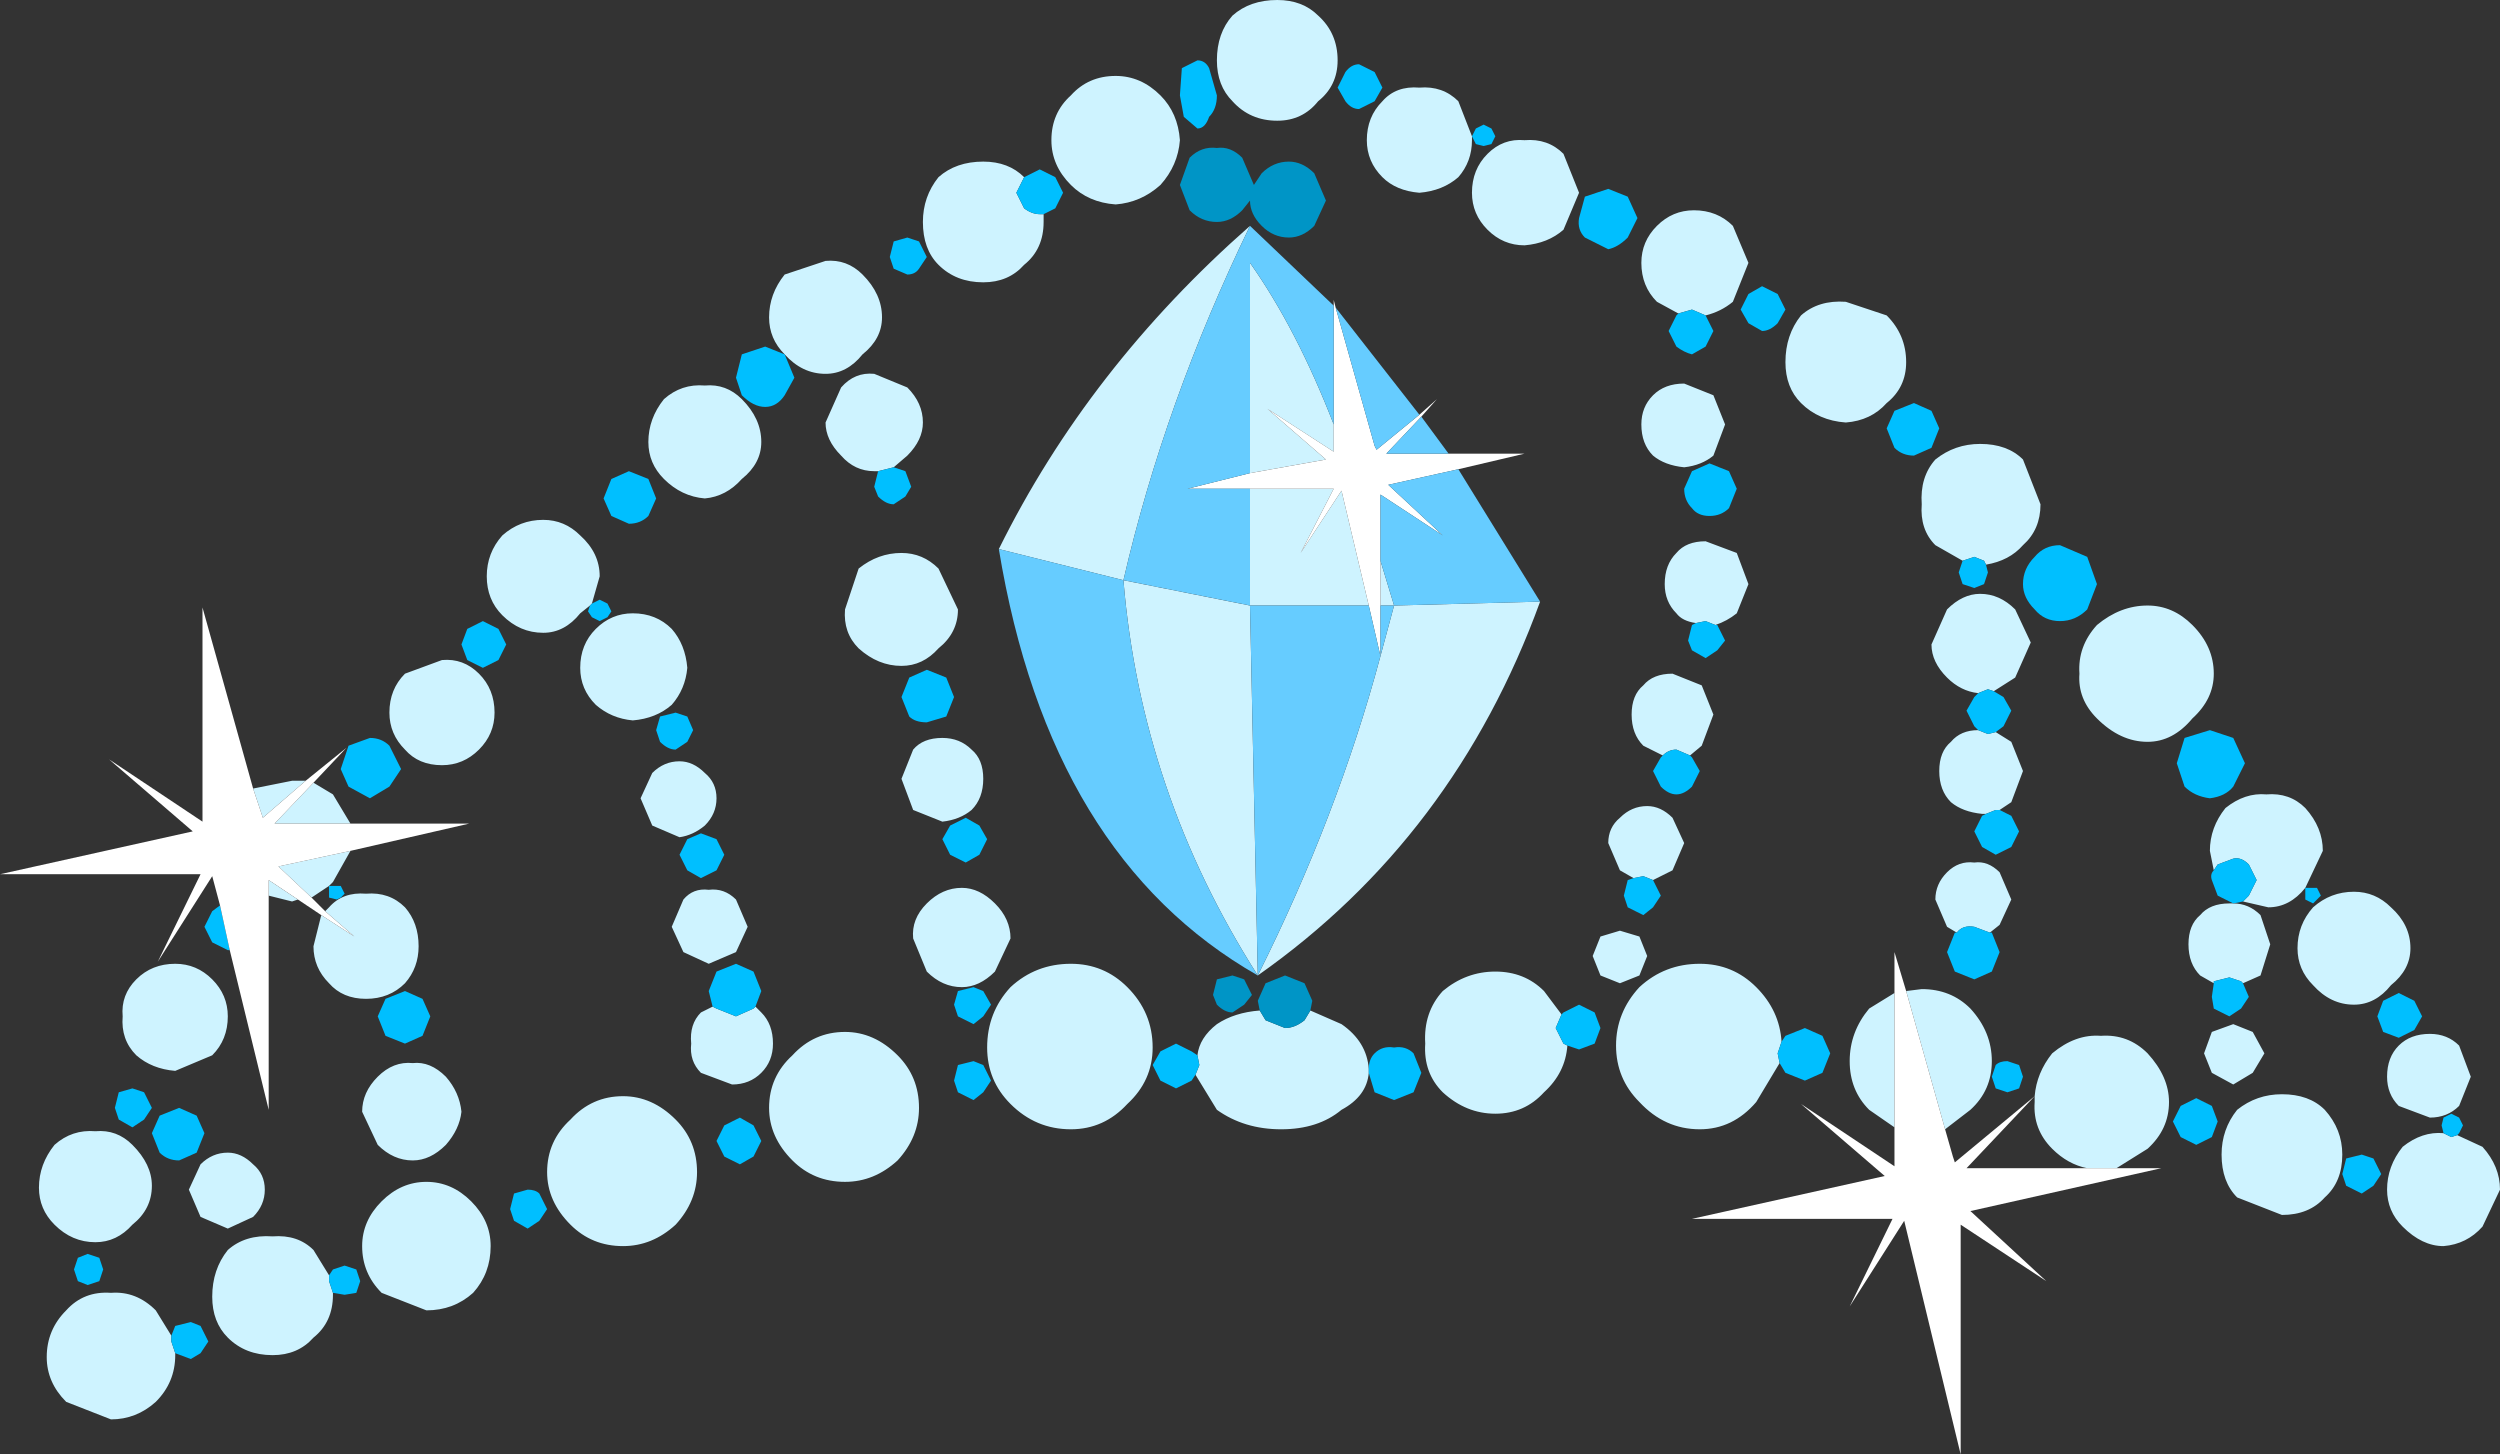
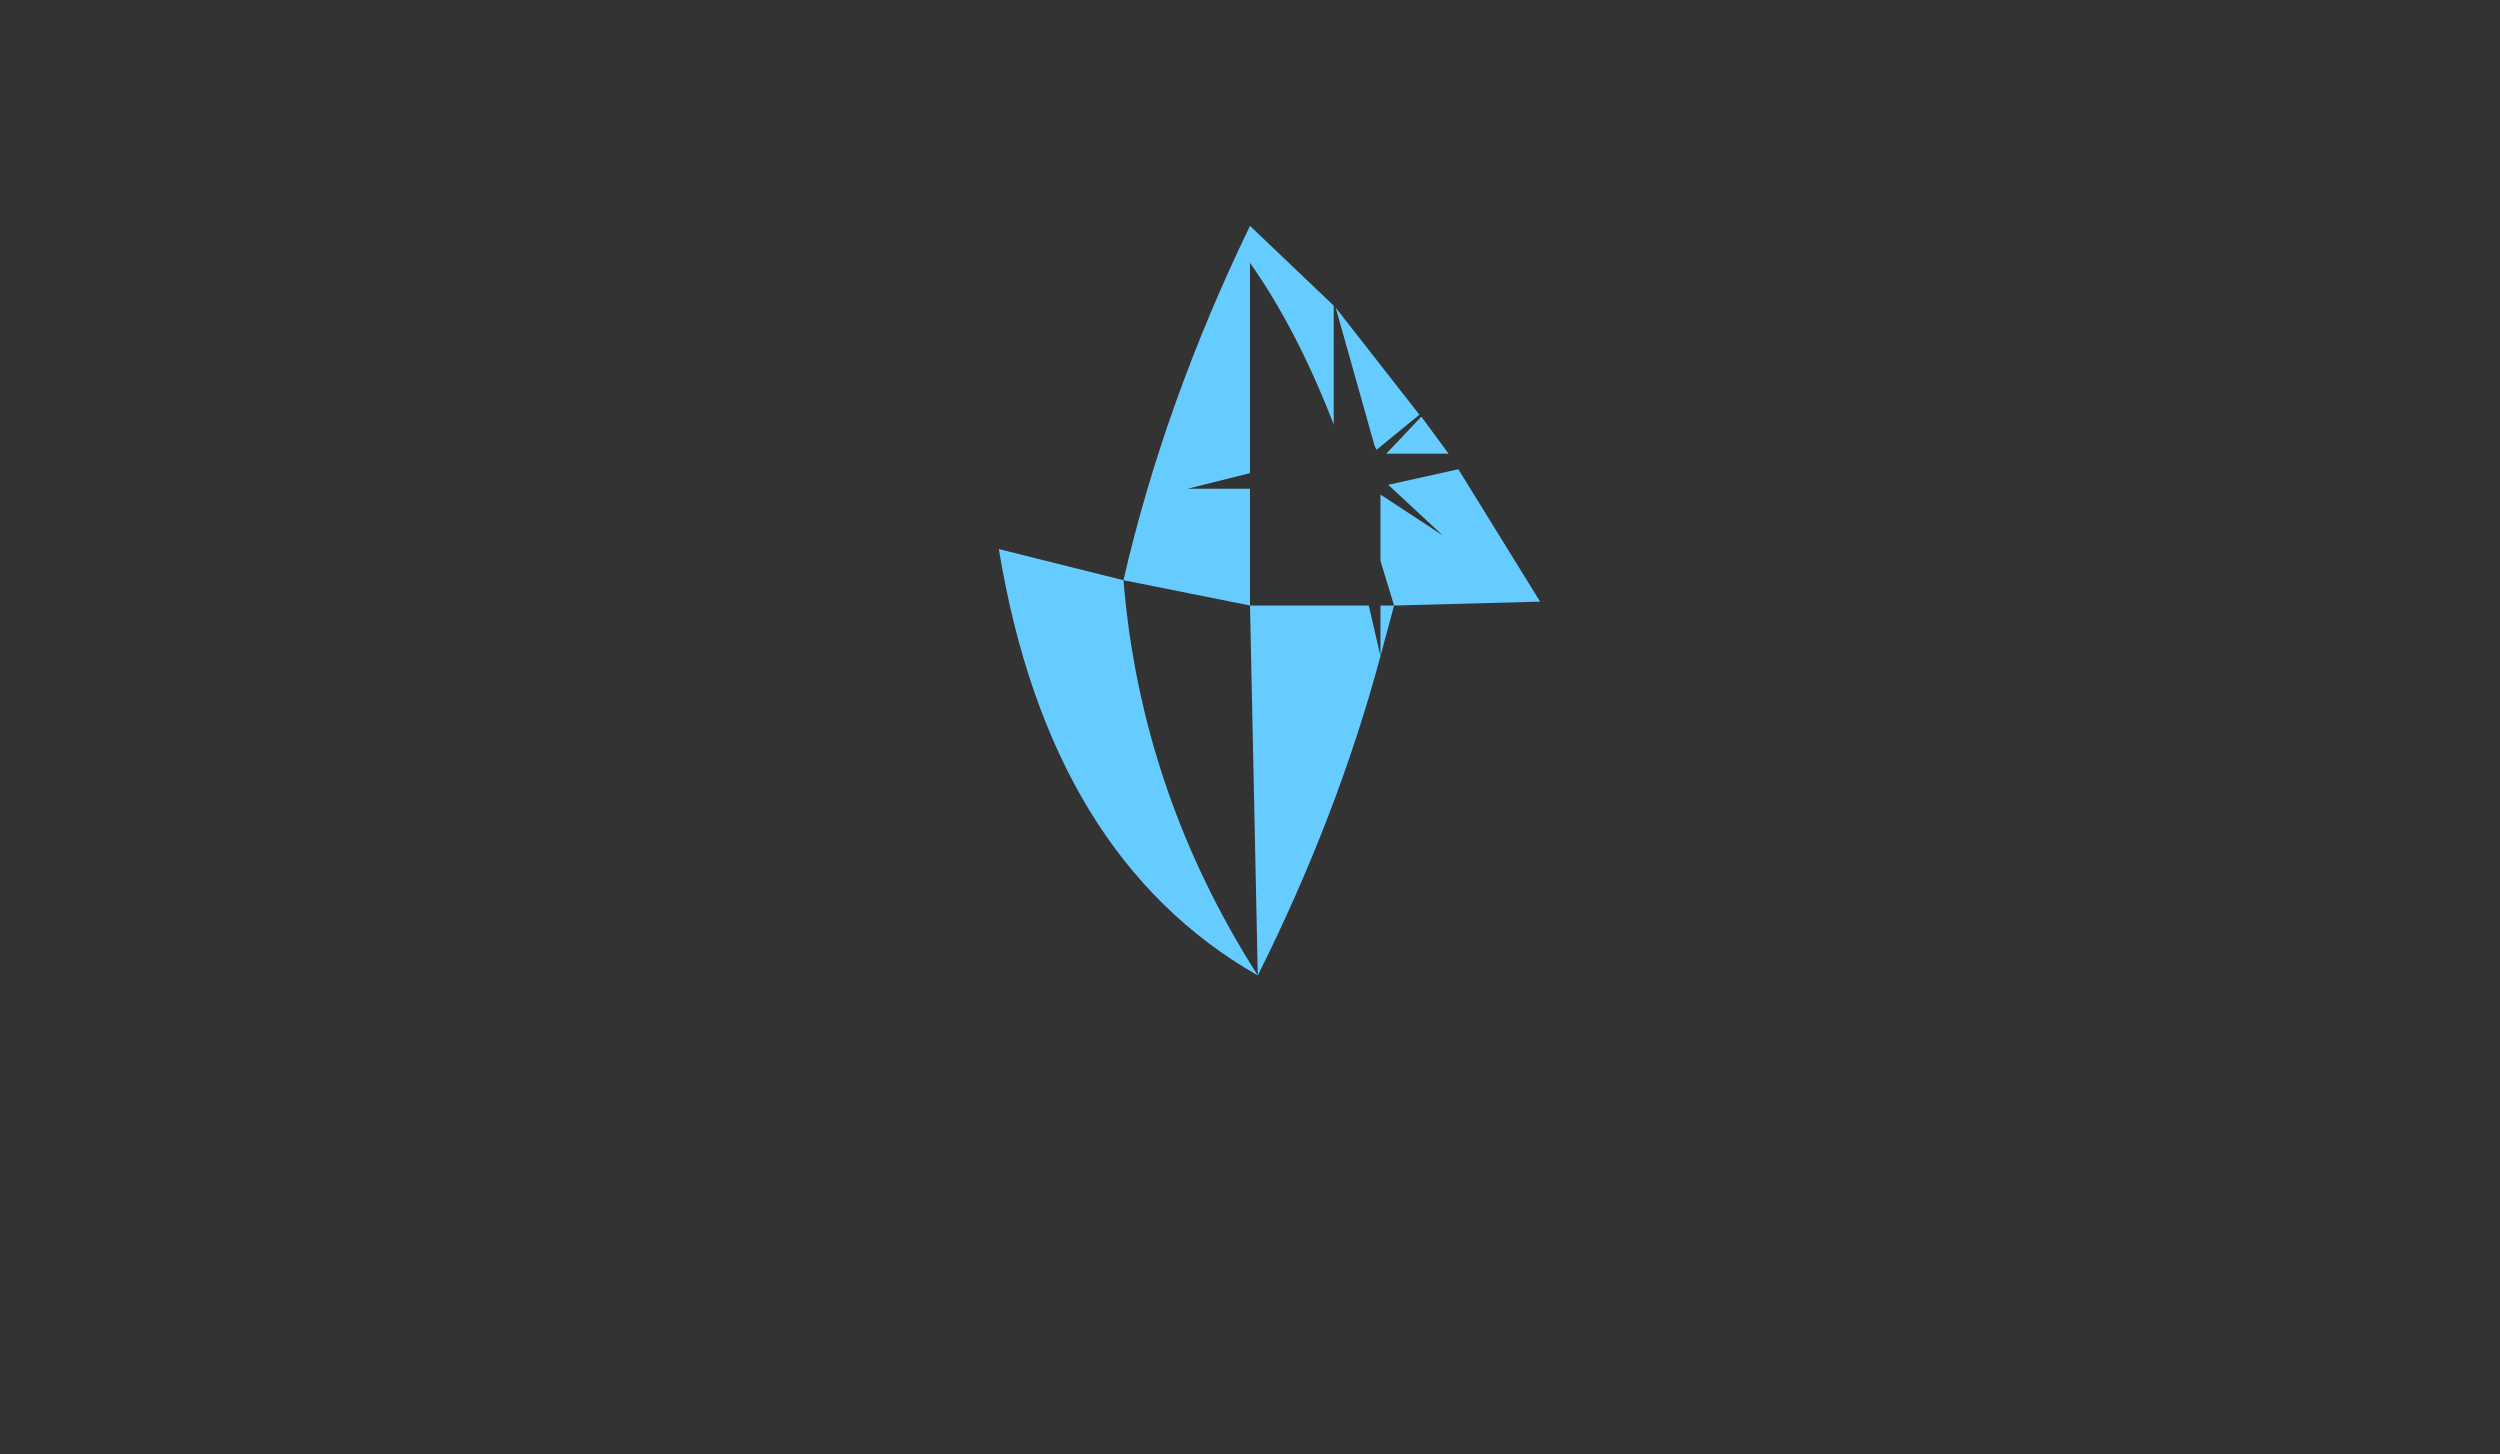
<svg xmlns="http://www.w3.org/2000/svg" height="37.35px" width="64.2px">
  <rect width="100%" height="100%" fill="#333333" stroke="none" />
  <g transform="matrix(1.0, 0.0, 0.0, 1.0, 32.1, 18.65)">
-     <path d="M11.0 -10.6 L10.45 -10.9 Q10.05 -11.3 10.05 -11.9 10.05 -12.45 10.45 -12.85 10.85 -13.25 11.4 -13.25 12.0 -13.25 12.4 -12.85 L12.8 -11.9 12.4 -10.9 Q12.1 -10.65 11.7 -10.55 L11.35 -10.7 11.0 -10.6 M5.7 -15.15 L5.7 -15.05 Q5.7 -14.5 5.35 -14.1 4.95 -13.75 4.35 -13.7 3.75 -13.75 3.4 -14.1 3.0 -14.5 3.0 -15.05 3.0 -15.65 3.4 -16.05 3.75 -16.45 4.35 -16.4 4.95 -16.45 5.35 -16.05 L5.7 -15.15 M1.75 -16.05 Q1.35 -15.55 0.7 -15.55 0.0 -15.55 -0.45 -16.05 -0.85 -16.45 -0.85 -17.1 -0.85 -17.8 -0.45 -18.25 0.0 -18.65 0.7 -18.65 1.35 -18.65 1.75 -18.25 2.25 -17.8 2.25 -17.1 2.25 -16.45 1.75 -16.05 M5.7 -13.7 Q5.7 -14.3 6.1 -14.7 6.5 -15.1 7.05 -15.05 7.65 -15.1 8.05 -14.7 L8.45 -13.7 8.05 -12.75 Q7.65 -12.4 7.05 -12.35 6.5 -12.35 6.1 -12.75 5.7 -13.15 5.7 -13.7 M7.45 -3.2 Q5.25 2.85 0.2 6.4 2.25 2.3 3.35 -1.8 L3.7 -3.1 3.35 -3.1 3.35 -4.25 3.7 -3.1 7.45 -3.2 M-6.45 -4.55 Q-4.15 -9.2 0.0 -12.85 -2.2 -8.3 -3.25 -3.75 L0.0 -3.1 0.0 -6.1 2.15 -6.1 1.3 -4.45 2.35 -6.05 3.05 -3.1 0.0 -3.1 0.2 6.4 Q-2.8 1.7 -3.25 -3.75 L-6.45 -4.55 M2.15 -7.75 L2.15 -7.05 0.45 -8.15 1.95 -6.85 0.0 -6.5 0.0 -11.9 Q1.2 -10.2 2.15 -7.75 M10.6 0.75 L10.1 0.5 Q9.8 0.2 9.8 -0.3 9.8 -0.8 10.1 -1.05 10.35 -1.35 10.85 -1.35 L11.6 -1.05 11.9 -0.3 11.6 0.5 11.3 0.75 10.95 0.6 Q10.75 0.6 10.6 0.75 M16.85 -9.35 Q16.85 -8.7 16.35 -8.3 15.95 -7.85 15.3 -7.8 14.6 -7.85 14.15 -8.3 13.75 -8.7 13.75 -9.35 13.75 -10.05 14.15 -10.55 14.6 -10.95 15.3 -10.9 L16.35 -10.55 Q16.85 -10.05 16.85 -9.35 M18.3 -4.25 L17.6 -4.65 Q17.2 -5.05 17.25 -5.7 17.2 -6.4 17.6 -6.85 18.1 -7.25 18.75 -7.25 19.45 -7.25 19.85 -6.85 L20.3 -5.7 Q20.3 -5.05 19.85 -4.65 19.5 -4.25 18.9 -4.15 L18.85 -4.25 18.6 -4.35 18.3 -4.25 M11.9 -6.95 Q11.6 -6.7 11.15 -6.65 10.65 -6.7 10.35 -6.95 10.05 -7.25 10.05 -7.75 10.05 -8.2 10.35 -8.5 10.65 -8.8 11.15 -8.8 L11.9 -8.5 12.2 -7.75 11.9 -6.95 M11.45 -2.65 Q11.1 -2.7 10.95 -2.9 10.65 -3.2 10.65 -3.65 10.65 -4.15 10.95 -4.45 11.2 -4.75 11.7 -4.75 L12.5 -4.45 12.8 -3.65 12.5 -2.9 Q12.25 -2.7 11.95 -2.6 L11.7 -2.7 11.45 -2.65 M18.7 -0.85 Q18.25 -0.9 17.9 -1.25 17.5 -1.65 17.5 -2.1 L17.9 -3.0 Q18.3 -3.4 18.75 -3.4 19.25 -3.4 19.65 -3.0 L20.05 -2.15 19.65 -1.25 19.1 -0.9 18.95 -0.95 18.7 -0.85 M19.15 0.15 L19.55 0.4 19.85 1.15 19.55 1.95 19.25 2.15 19.15 2.15 18.9 2.25 18.8 2.25 Q18.3 2.2 18.0 1.95 17.7 1.65 17.7 1.15 17.7 0.65 18.0 0.4 18.25 0.1 18.7 0.1 L18.95 0.2 19.15 0.15 M21.75 -2.6 Q22.35 -3.1 23.05 -3.1 23.7 -3.1 24.2 -2.6 24.75 -2.05 24.75 -1.35 24.75 -0.7 24.2 -0.2 23.7 0.4 23.05 0.4 22.35 0.4 21.75 -0.2 21.25 -0.7 21.3 -1.35 21.25 -2.05 21.75 -2.6 M31.35 9.0 L31.05 9.75 Q30.75 10.05 30.3 10.05 L29.5 9.75 Q29.2 9.45 29.2 9.0 29.2 8.5 29.5 8.2 29.8 7.9 30.3 7.9 30.75 7.9 31.05 8.2 L31.35 9.0 M31.0 10.5 L31.65 10.8 Q32.1 11.3 32.1 11.9 L31.65 12.85 Q31.25 13.3 30.65 13.35 30.1 13.35 29.6 12.85 29.2 12.45 29.2 11.9 29.2 11.3 29.6 10.8 30.1 10.4 30.65 10.45 L30.85 10.55 31.0 10.5 M24.75 3.7 L24.65 3.2 Q24.65 2.6 25.05 2.1 25.55 1.7 26.1 1.75 26.7 1.7 27.1 2.1 27.55 2.6 27.55 3.2 L27.1 4.15 Q26.7 4.65 26.15 4.65 L25.5 4.5 25.65 4.35 25.85 3.95 25.65 3.55 Q25.45 3.35 25.25 3.4 L24.85 3.55 24.75 3.7 M25.25 4.55 Q25.65 4.55 25.95 4.85 L26.2 5.6 25.95 6.4 25.5 6.6 25.45 6.55 25.15 6.45 24.75 6.55 24.75 6.6 24.4 6.4 Q24.1 6.1 24.1 5.6 24.1 5.1 24.4 4.85 24.65 4.55 25.15 4.55 L25.25 4.55 M27.3 4.65 Q27.75 4.25 28.35 4.25 28.9 4.25 29.3 4.65 29.8 5.1 29.8 5.7 29.8 6.25 29.3 6.65 28.9 7.15 28.35 7.15 27.75 7.15 27.3 6.65 26.9 6.25 26.9 5.7 26.9 5.1 27.3 4.65 M24.7 8.9 L24.5 8.4 24.7 7.85 25.25 7.65 25.75 7.85 26.05 8.4 25.75 8.9 25.25 9.2 24.7 8.9 M20.15 9.5 Q20.2 8.9 20.6 8.4 21.2 7.9 21.85 7.95 22.55 7.9 23.05 8.4 23.6 9.0 23.6 9.65 23.6 10.35 23.05 10.85 L22.25 11.35 21.5 11.35 Q21.0 11.25 20.6 10.85 20.1 10.35 20.15 9.65 L20.15 9.5 20.25 9.4 20.15 9.5 M16.55 10.3 L15.9 9.85 Q15.4 9.35 15.4 8.6 15.4 7.85 15.9 7.25 L16.55 6.85 16.55 10.3 M16.85 6.8 L17.25 6.75 Q18.0 6.75 18.5 7.25 19.05 7.85 19.05 8.6 19.05 9.35 18.5 9.85 L17.85 10.35 16.85 6.8 M26.5 9.45 Q27.2 9.45 27.6 9.85 28.05 10.35 28.05 11.0 28.05 11.7 27.6 12.1 27.2 12.55 26.5 12.55 L25.35 12.1 Q24.95 11.7 24.95 11.0 24.95 10.35 25.35 9.85 25.85 9.45 26.5 9.45 M18.15 5.3 L17.9 5.15 17.6 4.45 Q17.6 4.05 17.9 3.75 18.2 3.45 18.6 3.5 18.95 3.45 19.25 3.75 L19.55 4.45 19.25 5.1 19.0 5.3 18.6 5.15 Q18.3 5.1 18.15 5.3 M9.85 3.9 L9.5 3.7 9.2 3.0 Q9.2 2.6 9.5 2.35 9.8 2.05 10.2 2.05 10.55 2.05 10.85 2.35 L11.15 3.0 10.85 3.7 10.35 3.95 10.1 3.85 9.85 3.9 M13.65 8.1 L13.55 8.4 13.6 8.65 13.0 9.65 Q12.4 10.35 11.55 10.35 10.65 10.35 10.0 9.65 9.4 9.05 9.4 8.2 9.4 7.35 10.0 6.7 10.65 6.1 11.55 6.1 12.4 6.1 13.0 6.7 13.6 7.3 13.65 8.1 M10.0 5.4 L10.2 5.9 10.0 6.4 9.5 6.6 9.0 6.4 8.8 5.9 9.0 5.4 9.5 5.25 10.0 5.4 M3.05 8.8 L3.05 8.9 Q3.0 9.5 2.35 9.85 1.75 10.35 0.8 10.35 -0.15 10.35 -0.85 9.85 L-1.4 8.95 -1.3 8.7 -1.35 8.45 Q-1.3 8.0 -0.85 7.65 -0.4 7.35 0.25 7.3 L0.4 7.55 0.9 7.75 Q1.15 7.75 1.4 7.55 L1.55 7.3 2.35 7.65 Q3.0 8.1 3.05 8.8 M8.15 8.2 Q8.1 8.9 7.55 9.4 7.05 9.95 6.3 9.95 5.55 9.95 4.95 9.4 4.45 8.9 4.5 8.15 4.45 7.35 4.95 6.8 5.55 6.3 6.3 6.3 7.05 6.3 7.55 6.8 L8.0 7.4 7.85 7.75 8.05 8.15 8.15 8.2 M-20.75 -1.7 Q-20.2 -1.75 -19.8 -1.35 -19.4 -0.95 -19.4 -0.35 -19.4 0.2 -19.8 0.6 -20.2 1.0 -20.75 1.0 -21.35 1.0 -21.7 0.6 -22.1 0.2 -22.1 -0.35 -22.1 -0.95 -21.7 -1.35 L-20.75 -1.7 M-5.3 -13.15 L-5.3 -12.95 Q-5.3 -12.25 -5.8 -11.85 -6.2 -11.4 -6.85 -11.4 -7.55 -11.4 -8.0 -11.85 -8.4 -12.25 -8.4 -12.95 -8.4 -13.6 -8.0 -14.1 -7.55 -14.5 -6.85 -14.5 -6.2 -14.5 -5.8 -14.1 L-6.0 -13.7 -5.8 -13.3 Q-5.6 -13.15 -5.4 -13.15 L-5.3 -13.15 M-3.45 -16.7 Q-2.8 -16.7 -2.3 -16.2 -1.85 -15.75 -1.8 -15.05 -1.85 -14.4 -2.3 -13.9 -2.8 -13.45 -3.45 -13.4 -4.15 -13.45 -4.6 -13.9 -5.1 -14.4 -5.1 -15.05 -5.1 -15.75 -4.6 -16.2 -4.15 -16.7 -3.45 -16.7 M-11.95 -9.55 Q-12.35 -9.95 -12.35 -10.5 -12.35 -11.1 -11.95 -11.6 L-10.9 -11.95 Q-10.35 -12.0 -9.95 -11.6 -9.45 -11.1 -9.45 -10.5 -9.45 -9.95 -9.95 -9.55 -10.35 -9.05 -10.9 -9.05 -11.5 -9.05 -11.95 -9.55 M-14.0 -8.75 Q-13.45 -8.8 -13.05 -8.4 -12.55 -7.9 -12.55 -7.3 -12.55 -6.75 -13.05 -6.35 -13.45 -5.9 -14.0 -5.85 -14.6 -5.9 -15.05 -6.35 -15.45 -6.75 -15.45 -7.3 -15.45 -7.9 -15.05 -8.4 -14.6 -8.8 -14.0 -8.75 M-9.55 -6.55 L-9.65 -6.55 Q-10.15 -6.55 -10.5 -6.95 -10.9 -7.35 -10.9 -7.8 L-10.5 -8.7 Q-10.15 -9.1 -9.65 -9.05 L-8.8 -8.7 Q-8.4 -8.3 -8.4 -7.8 -8.4 -7.35 -8.8 -6.95 L-9.15 -6.65 -9.55 -6.55 M-16.95 -3.1 L-17.2 -2.9 Q-17.6 -2.4 -18.15 -2.4 -18.75 -2.4 -19.2 -2.85 -19.6 -3.25 -19.6 -3.85 -19.6 -4.45 -19.2 -4.9 -18.75 -5.3 -18.15 -5.3 -17.6 -5.3 -17.2 -4.9 -16.7 -4.45 -16.7 -3.85 L-16.9 -3.15 -16.95 -3.1 M-16.8 -2.5 Q-16.4 -2.9 -15.85 -2.9 -15.25 -2.9 -14.85 -2.5 -14.5 -2.1 -14.45 -1.5 -14.5 -0.95 -14.85 -0.55 -15.25 -0.2 -15.85 -0.15 -16.4 -0.2 -16.8 -0.55 -17.2 -0.95 -17.2 -1.5 -17.2 -2.1 -16.8 -2.5 M-8.0 -4.05 L-7.5 -3.0 Q-7.5 -2.4 -8.0 -2.0 -8.4 -1.55 -8.95 -1.55 -9.55 -1.55 -10.05 -2.0 -10.45 -2.4 -10.4 -3.0 L-10.05 -4.05 Q-9.55 -4.45 -8.95 -4.45 -8.4 -4.45 -8.0 -4.05 M-7.15 2.15 Q-7.45 2.4 -7.9 2.45 L-8.65 2.15 -8.95 1.35 -8.65 0.6 Q-8.4 0.3 -7.9 0.3 -7.45 0.3 -7.15 0.6 -6.85 0.85 -6.85 1.35 -6.85 1.85 -7.15 2.15 M-8.3 4.55 Q-7.9 4.15 -7.4 4.15 -6.95 4.15 -6.55 4.55 -6.15 4.95 -6.15 5.45 L-6.55 6.3 Q-6.95 6.7 -7.4 6.7 -7.9 6.7 -8.3 6.3 L-8.65 5.45 Q-8.7 4.95 -8.3 4.55 M-6.15 6.7 Q-5.5 6.1 -4.6 6.1 -3.75 6.1 -3.15 6.7 -2.5 7.35 -2.5 8.25 -2.5 9.1 -3.15 9.7 -3.75 10.35 -4.6 10.35 -5.5 10.35 -6.15 9.7 -6.75 9.1 -6.75 8.25 -6.75 7.35 -6.15 6.7 M-9.05 11.15 Q-9.65 11.7 -10.4 11.7 -11.2 11.7 -11.75 11.15 -12.35 10.55 -12.35 9.8 -12.35 9.0 -11.75 8.45 -11.2 7.85 -10.4 7.85 -9.65 7.85 -9.05 8.45 -8.5 9.0 -8.5 9.8 -8.5 10.55 -9.05 11.15 M-14.0 1.2 Q-13.7 1.45 -13.7 1.85 -13.7 2.25 -14.0 2.55 -14.3 2.8 -14.65 2.85 L-15.35 2.55 -15.65 1.85 -15.35 1.2 Q-15.05 0.9 -14.65 0.9 -14.3 0.9 -14.0 1.2 M-13.2 4.45 L-12.9 5.15 -13.2 5.8 -13.9 6.1 -14.55 5.8 -14.85 5.15 -14.55 4.45 Q-14.3 4.15 -13.9 4.2 -13.5 4.15 -13.2 4.45 M-17.45 10.1 Q-16.9 9.5 -16.1 9.5 -15.35 9.5 -14.75 10.1 -14.2 10.65 -14.2 11.45 -14.2 12.2 -14.75 12.8 -15.35 13.35 -16.1 13.35 -16.9 13.35 -17.45 12.8 -18.05 12.2 -18.05 11.45 -18.05 10.65 -17.45 10.1 M-12.7 7.2 L-12.55 7.35 Q-12.25 7.65 -12.25 8.15 -12.25 8.6 -12.55 8.9 -12.85 9.2 -13.3 9.2 L-14.1 8.9 Q-14.4 8.6 -14.35 8.15 -14.4 7.65 -14.1 7.35 L-13.8 7.2 -13.7 7.25 -13.2 7.45 -12.75 7.25 -12.7 7.2 M-19.95 14.55 Q-20.45 15.0 -21.15 15.0 L-22.3 14.55 Q-22.8 14.05 -22.8 13.35 -22.8 12.7 -22.3 12.2 -21.8 11.7 -21.15 11.7 -20.5 11.7 -20.0 12.2 -19.5 12.7 -19.5 13.35 -19.5 14.05 -19.95 14.55 M-25.6 1.6 L-24.6 1.4 -24.25 1.4 -25.35 2.35 -25.4 2.2 -25.6 1.6 M-24.05 1.45 L-23.55 1.75 -23.1 2.5 -25.05 2.5 -24.05 1.45 M-23.1 3.2 L-23.55 4.0 -23.65 4.1 -24.1 4.4 -24.95 3.6 -23.1 3.2 M-23.75 4.75 L-23.65 4.65 Q-23.3 4.25 -22.7 4.3 -22.1 4.25 -21.7 4.65 -21.35 5.05 -21.35 5.65 -21.35 6.2 -21.7 6.6 -22.1 7.0 -22.7 7.0 -23.3 7.0 -23.65 6.6 -24.05 6.2 -24.05 5.65 L-23.85 4.85 -23.0 5.4 -23.75 4.75 M-24.45 4.45 L-24.6 4.5 -25.2 4.35 -25.2 3.95 -24.45 4.45 M-26.65 8.45 L-27.6 8.85 Q-28.2 8.8 -28.6 8.45 -29.0 8.05 -28.95 7.45 -29.0 6.9 -28.6 6.5 -28.2 6.1 -27.6 6.1 -27.05 6.1 -26.65 6.5 -26.25 6.9 -26.25 7.45 -26.25 8.05 -26.65 8.45 M-28.7 10.75 Q-28.2 11.25 -28.2 11.8 -28.2 12.4 -28.7 12.8 -29.1 13.25 -29.65 13.25 -30.25 13.25 -30.7 12.8 -31.1 12.4 -31.1 11.85 -31.1 11.25 -30.7 10.75 -30.25 10.35 -29.65 10.4 -29.1 10.35 -28.7 10.75 M-26.95 11.25 Q-26.65 10.95 -26.25 10.95 -25.9 10.95 -25.6 11.25 -25.3 11.5 -25.3 11.9 -25.3 12.3 -25.6 12.6 L-26.25 12.9 -26.95 12.6 -27.25 11.9 -26.95 11.25 M-21.5 8.65 Q-21.05 8.6 -20.65 9.0 -20.3 9.4 -20.25 9.9 -20.3 10.35 -20.65 10.75 -21.05 11.15 -21.5 11.15 -22.0 11.15 -22.4 10.75 L-22.8 9.9 Q-22.8 9.4 -22.4 9.0 -22.0 8.6 -21.5 8.65 M-27.6 16.1 L-27.6 16.15 Q-27.6 16.85 -28.1 17.35 -28.6 17.8 -29.25 17.8 L-30.4 17.35 Q-30.9 16.85 -30.9 16.2 -30.9 15.5 -30.4 15.0 -29.95 14.5 -29.25 14.55 -28.6 14.5 -28.1 15.0 L-27.7 15.65 -27.7 15.8 -27.6 16.1 M-23.55 14.55 L-23.55 14.6 Q-23.55 15.3 -24.05 15.7 -24.45 16.15 -25.1 16.15 -25.8 16.15 -26.25 15.7 -26.65 15.3 -26.65 14.65 -26.65 13.95 -26.25 13.45 -25.8 13.05 -25.1 13.1 -24.45 13.05 -24.05 13.45 L-23.65 14.1 -23.65 14.25 -23.55 14.55" fill="#cef3ff" fill-rule="evenodd" stroke="none" />
-     <path d="M11.7 -10.55 L11.9 -10.15 11.7 -9.75 11.35 -9.55 Q11.15 -9.6 10.95 -9.75 L10.75 -10.15 10.95 -10.55 11.0 -10.6 11.35 -10.7 11.7 -10.55 M5.7 -15.15 L5.8 -15.35 6.0 -15.45 6.2 -15.35 6.3 -15.15 6.2 -14.95 6.0 -14.9 5.8 -14.95 5.7 -15.15 M3.4 -16.4 L3.2 -16.05 2.8 -15.85 Q2.6 -15.85 2.45 -16.05 L2.25 -16.4 2.45 -16.8 Q2.6 -17.0 2.8 -17.0 L3.2 -16.8 3.4 -16.4 M8.6 -13.6 L9.2 -13.8 9.7 -13.6 9.95 -13.05 9.7 -12.55 Q9.45 -12.3 9.2 -12.25 L8.6 -12.55 Q8.4 -12.75 8.45 -13.05 L8.6 -13.6 M11.3 0.75 L11.35 0.8 11.55 1.15 11.35 1.55 Q11.15 1.75 10.95 1.75 10.75 1.75 10.55 1.55 L10.35 1.15 10.55 0.8 10.6 0.75 Q10.75 0.6 10.95 0.6 L11.3 0.75 M17.05 -8.3 L17.5 -8.1 17.7 -7.65 17.5 -7.15 17.05 -6.95 Q16.75 -6.95 16.55 -7.15 L16.35 -7.65 16.55 -8.1 17.05 -8.3 M18.9 -4.15 L18.95 -3.95 18.85 -3.65 18.6 -3.55 18.3 -3.65 18.2 -3.95 18.3 -4.25 18.6 -4.35 18.85 -4.25 18.9 -4.15 M13.75 -10.7 L13.55 -10.35 Q13.35 -10.15 13.15 -10.15 L12.8 -10.35 12.6 -10.7 12.8 -11.1 13.15 -11.3 13.55 -11.1 13.75 -10.7 M11.8 -6.75 L12.3 -6.55 12.5 -6.1 12.3 -5.6 Q12.1 -5.4 11.8 -5.4 11.5 -5.4 11.35 -5.6 11.15 -5.8 11.15 -6.1 L11.35 -6.55 11.8 -6.75 M11.95 -2.6 L12.0 -2.6 12.2 -2.2 12.0 -1.95 11.7 -1.75 11.35 -1.95 11.25 -2.2 11.35 -2.6 11.45 -2.65 11.7 -2.7 11.95 -2.6 M20.15 -4.35 Q20.4 -4.65 20.8 -4.65 L21.5 -4.35 21.75 -3.65 21.5 -3.0 Q21.2 -2.7 20.8 -2.7 20.4 -2.7 20.15 -3.0 19.85 -3.3 19.85 -3.65 19.85 -4.05 20.15 -4.35 M19.1 -0.9 L19.35 -0.75 19.55 -0.4 19.35 0.0 19.15 0.15 18.95 0.2 18.7 0.1 18.6 0.0 18.4 -0.4 18.6 -0.75 18.7 -0.85 18.95 -0.95 19.1 -0.9 M19.25 2.15 L19.55 2.3 19.75 2.7 19.55 3.1 19.15 3.3 18.8 3.1 18.6 2.7 18.8 2.3 18.9 2.25 19.15 2.15 19.25 2.15 M30.65 10.45 L30.6 10.25 30.65 10.05 30.85 9.95 31.05 10.05 31.15 10.25 31.05 10.45 31.0 10.5 30.85 10.55 30.65 10.45 M27.1 4.15 L27.3 4.15 27.4 4.15 27.5 4.35 27.4 4.45 27.3 4.55 27.1 4.45 27.1 4.35 27.1 4.15 M25.5 4.5 L25.25 4.55 24.85 4.35 24.7 3.95 Q24.65 3.8 24.75 3.7 L24.85 3.55 25.25 3.4 Q25.45 3.35 25.65 3.55 L25.85 3.95 25.65 4.35 25.5 4.5 M25.5 6.6 L25.65 6.95 25.45 7.25 25.15 7.45 24.75 7.25 24.7 6.95 24.75 6.6 24.75 6.55 25.15 6.45 25.45 6.55 25.5 6.6 M25.25 0.3 L25.55 0.95 25.25 1.55 Q25.05 1.8 24.65 1.85 24.25 1.8 24.0 1.55 L23.8 0.95 24.0 0.3 24.65 0.1 25.25 0.3 M24.7 9.75 L24.85 10.15 24.7 10.55 24.3 10.75 23.9 10.55 23.7 10.15 23.9 9.75 24.3 9.55 24.7 9.75 M30.1 7.45 L29.9 7.8 29.5 8.0 29.1 7.85 28.95 7.45 29.1 7.05 29.5 6.85 29.9 7.05 30.1 7.45 M28.85 11.1 L29.05 11.5 28.85 11.8 28.55 12.0 28.15 11.8 28.05 11.5 28.15 11.1 28.55 11.0 28.85 11.1 M19.0 5.3 L19.05 5.3 19.25 5.8 19.05 6.3 18.6 6.5 18.1 6.3 17.9 5.8 18.1 5.3 18.15 5.3 Q18.3 5.1 18.6 5.15 L19.0 5.3 M10.35 3.95 L10.55 4.35 10.35 4.65 10.1 4.85 9.7 4.65 9.6 4.35 9.7 3.95 9.85 3.9 10.1 3.85 10.35 3.95 M13.6 8.65 L13.55 8.4 13.65 8.1 13.75 7.95 14.25 7.75 14.7 7.95 14.9 8.4 14.7 8.9 14.25 9.1 13.75 8.9 13.6 8.65 M19.75 8.7 L19.85 9.0 19.75 9.3 19.45 9.4 19.15 9.3 19.05 9.0 19.15 8.7 Q19.25 8.6 19.45 8.6 L19.75 8.7 M3.05 8.8 Q3.05 8.55 3.2 8.4 3.4 8.2 3.7 8.25 4.0 8.2 4.2 8.4 L4.4 8.9 4.2 9.4 3.7 9.6 3.2 9.4 3.05 8.9 3.05 8.8 M-1.4 8.95 L-1.5 9.1 -1.9 9.3 -2.3 9.1 -2.5 8.7 -2.3 8.35 -1.9 8.15 -1.5 8.35 -1.35 8.45 -1.3 8.7 -1.4 8.95 M8.15 8.2 L8.05 8.15 7.85 7.75 8.0 7.4 8.05 7.35 8.45 7.15 8.85 7.35 9.0 7.75 8.85 8.15 8.45 8.3 8.15 8.2 M-8.5 -12.45 L-8.3 -12.05 -8.5 -11.75 Q-8.6 -11.6 -8.8 -11.6 L-9.15 -11.75 -9.25 -12.05 -9.15 -12.45 -8.8 -12.55 -8.5 -12.45 M-5.8 -14.1 L-5.4 -14.3 -5.0 -14.1 -4.8 -13.7 -5.0 -13.3 -5.3 -13.15 -5.4 -13.15 Q-5.6 -13.15 -5.8 -13.3 L-6.0 -13.7 -5.8 -14.1 M-1.75 -16.9 L-1.35 -17.1 Q-1.15 -17.1 -1.05 -16.9 L-0.85 -16.2 Q-0.85 -15.85 -1.05 -15.65 -1.15 -15.35 -1.35 -15.35 L-1.7 -15.65 -1.8 -16.2 -1.75 -16.9 M-11.95 -9.55 L-11.7 -8.95 -11.95 -8.5 Q-12.15 -8.2 -12.45 -8.2 -12.75 -8.2 -13.05 -8.5 L-13.2 -8.95 -13.05 -9.55 -12.45 -9.75 -11.95 -9.55 M-9.15 -6.65 L-8.85 -6.55 -8.7 -6.15 -8.85 -5.9 -9.15 -5.7 Q-9.35 -5.7 -9.55 -5.9 L-9.65 -6.15 -9.55 -6.55 -9.15 -6.65 M-15.95 -6.55 L-15.45 -6.35 -15.25 -5.85 -15.45 -5.4 Q-15.65 -5.2 -15.95 -5.2 L-16.4 -5.4 -16.6 -5.85 -16.4 -6.35 -15.95 -6.55 M-16.9 -3.15 L-16.7 -3.25 -16.5 -3.15 -16.4 -2.95 -16.5 -2.8 -16.7 -2.7 -16.9 -2.8 -17.0 -2.95 -16.95 -3.1 -16.9 -3.15 M-19.3 -2.5 L-19.1 -2.1 -19.3 -1.7 -19.7 -1.5 -20.1 -1.7 -20.25 -2.1 -20.1 -2.5 -19.7 -2.7 -19.3 -2.5 M-14.45 -0.25 L-14.3 0.1 -14.45 0.4 -14.75 0.6 Q-14.95 0.6 -15.15 0.4 L-15.25 0.1 -15.15 -0.25 -14.75 -0.35 -14.45 -0.25 M-8.3 -1.45 L-7.8 -1.25 -7.6 -0.75 -7.8 -0.25 -8.3 -0.1 Q-8.6 -0.1 -8.75 -0.25 L-8.95 -0.75 -8.75 -1.25 -8.3 -1.45 M-6.75 2.9 L-6.95 3.3 -7.3 3.5 -7.7 3.3 -7.9 2.9 -7.7 2.55 -7.3 2.35 -6.95 2.55 -6.75 2.9 M-7.1 7.65 L-7.5 7.45 -7.6 7.15 -7.5 6.8 -7.1 6.7 -6.85 6.8 -6.65 7.15 -6.85 7.45 -7.1 7.65 M-6.65 9.1 L-6.85 9.4 -7.1 9.6 -7.5 9.4 -7.6 9.1 -7.5 8.7 -7.1 8.6 -6.85 8.7 -6.65 9.1 M-14.1 2.75 L-13.7 2.9 -13.5 3.3 -13.7 3.7 -14.1 3.9 -14.45 3.7 -14.65 3.3 -14.45 2.9 -14.1 2.75 M-18.55 11.9 Q-18.35 11.9 -18.25 12.0 L-18.05 12.4 -18.25 12.7 -18.55 12.9 -18.9 12.7 -19.0 12.4 -18.9 12.0 -18.55 11.9 M-13.8 7.2 L-13.9 6.8 -13.7 6.3 -13.2 6.1 -12.75 6.3 -12.55 6.8 -12.7 7.2 -12.75 7.25 -13.2 7.45 -13.7 7.25 -13.8 7.2 M-13.1 10.05 L-12.75 10.25 -12.55 10.65 -12.75 11.05 -13.1 11.25 -13.5 11.05 -13.7 10.65 -13.5 10.25 -13.1 10.05 M-22.1 0.5 L-21.8 1.1 -22.1 1.55 -22.6 1.85 -23.15 1.55 -23.35 1.1 -23.15 0.5 -22.6 0.3 Q-22.3 0.3 -22.1 0.5 M-23.65 4.1 L-23.45 4.1 -23.35 4.1 -23.25 4.3 -23.35 4.4 -23.45 4.45 -23.65 4.4 -23.65 4.3 -23.65 4.1 M-26.2 5.75 L-26.25 5.75 -26.65 5.55 -26.85 5.15 -26.65 4.75 -26.45 4.6 -26.2 5.75 M-28.0 10.0 L-27.5 9.8 -27.05 10.0 -26.85 10.45 -27.05 10.95 -27.5 11.15 Q-27.8 11.15 -28.0 10.95 L-28.2 10.45 -28.0 10.0 M-29.05 10.1 L-29.15 9.8 -29.05 9.4 -28.7 9.3 -28.4 9.4 -28.2 9.8 -28.4 10.1 -28.7 10.3 -29.05 10.1 M-21.05 7.45 L-21.25 7.95 -21.7 8.15 -22.2 7.95 -22.4 7.45 -22.2 7.0 -21.7 6.8 -21.25 7.0 -21.05 7.45 M-27.7 15.65 L-27.6 15.4 -27.2 15.3 -26.95 15.4 -26.75 15.8 -26.95 16.1 -27.2 16.25 -27.6 16.1 -27.7 15.8 -27.7 15.65 M-23.65 14.1 L-23.55 13.95 -23.25 13.85 -22.95 13.95 -22.85 14.25 -22.95 14.55 -23.25 14.6 -23.55 14.55 -23.65 14.25 -23.65 14.1 M-29.55 13.65 L-29.45 13.95 -29.55 14.25 -29.85 14.35 -30.1 14.25 -30.2 13.95 -30.1 13.65 -29.85 13.55 -29.55 13.65" fill="#00bfff" fill-rule="evenodd" stroke="none" />
-     <path d="M1.65 -14.2 L1.95 -13.5 1.65 -12.85 Q1.35 -12.55 1.0 -12.55 0.6 -12.55 0.3 -12.85 0.0 -13.15 0.0 -13.5 L-0.2 -13.25 Q-0.5 -12.95 -0.85 -12.95 -1.25 -12.95 -1.55 -13.25 L-1.8 -13.9 -1.55 -14.6 Q-1.25 -14.9 -0.85 -14.85 -0.5 -14.9 -0.2 -14.6 L0.1 -13.9 0.3 -14.2 Q0.6 -14.5 1.0 -14.5 1.35 -14.5 1.65 -14.2 M0.25 7.3 L0.2 7.05 0.4 6.6 0.9 6.4 1.4 6.6 1.6 7.05 1.55 7.3 1.4 7.55 Q1.15 7.75 0.9 7.75 L0.4 7.55 0.25 7.3 M-0.45 7.35 Q-0.65 7.35 -0.85 7.15 L-0.95 6.9 -0.85 6.5 -0.45 6.4 -0.15 6.5 0.05 6.9 -0.15 7.15 -0.45 7.35" fill="#0095c6" fill-rule="evenodd" stroke="none" />
-     <path d="M5.1 -7.0 L7.05 -7.0 5.35 -6.6 3.55 -6.2 4.95 -4.9 3.35 -5.95 3.35 -4.25 3.35 -3.1 3.35 -1.8 3.05 -3.1 2.35 -6.05 1.3 -4.45 2.15 -6.1 0.0 -6.1 -1.6 -6.1 0.0 -6.5 1.95 -6.85 0.45 -8.15 2.15 -7.05 2.15 -7.75 2.15 -10.8 2.15 -10.95 2.2 -10.75 3.2 -7.2 3.25 -7.1 4.35 -8.0 4.8 -8.4 4.4 -7.95 3.5 -7.0 5.1 -7.0 M22.25 11.35 L23.4 11.35 18.5 12.45 20.45 14.25 18.25 12.8 18.25 18.7 16.8 12.7 15.4 14.9 16.5 12.65 11.35 12.65 16.3 11.55 14.15 9.7 16.55 11.3 16.55 10.3 16.55 6.85 16.55 5.8 16.85 6.8 17.85 10.35 18.05 11.05 18.1 11.2 20.15 9.5 20.25 9.4 20.15 9.5 18.4 11.35 21.5 11.35 22.25 11.35 M-24.25 1.4 L-23.2 0.55 -24.05 1.45 -25.05 2.5 -23.1 2.5 -20.05 2.5 -23.1 3.2 -24.95 3.6 -24.1 4.4 -23.75 4.75 -23.0 5.4 -23.85 4.85 -24.45 4.45 -25.2 3.95 -25.2 4.35 -25.2 9.85 -26.2 5.75 -26.45 4.6 -26.65 3.85 -28.05 6.05 -26.95 3.8 -32.1 3.8 -27.15 2.7 -29.3 0.85 -26.9 2.45 -26.9 -3.05 -25.6 1.6 -25.4 2.2 -25.35 2.35 -24.25 1.4" fill="#ffffff" fill-rule="evenodd" stroke="none" />
    <path d="M5.35 -6.6 L7.45 -3.2 3.7 -3.1 3.35 -4.25 3.35 -5.95 4.95 -4.9 3.55 -6.2 5.35 -6.6 M0.2 6.4 Q-5.15 3.35 -6.45 -4.55 L-3.25 -3.75 Q-2.8 1.7 0.2 6.4 L0.0 -3.1 -3.25 -3.75 Q-2.2 -8.3 0.0 -12.85 L2.15 -10.8 2.15 -7.75 Q1.2 -10.2 0.0 -11.9 L0.0 -6.5 -1.6 -6.1 0.0 -6.1 0.0 -3.1 3.05 -3.1 3.35 -1.8 3.35 -3.1 3.7 -3.1 3.35 -1.8 Q2.25 2.3 0.2 6.4 M2.2 -10.75 L4.35 -8.0 3.25 -7.1 3.2 -7.2 2.2 -10.75 M4.4 -7.95 L5.1 -7.0 3.5 -7.0 4.4 -7.95" fill="#66ccff" fill-rule="evenodd" stroke="none" />
  </g>
</svg>